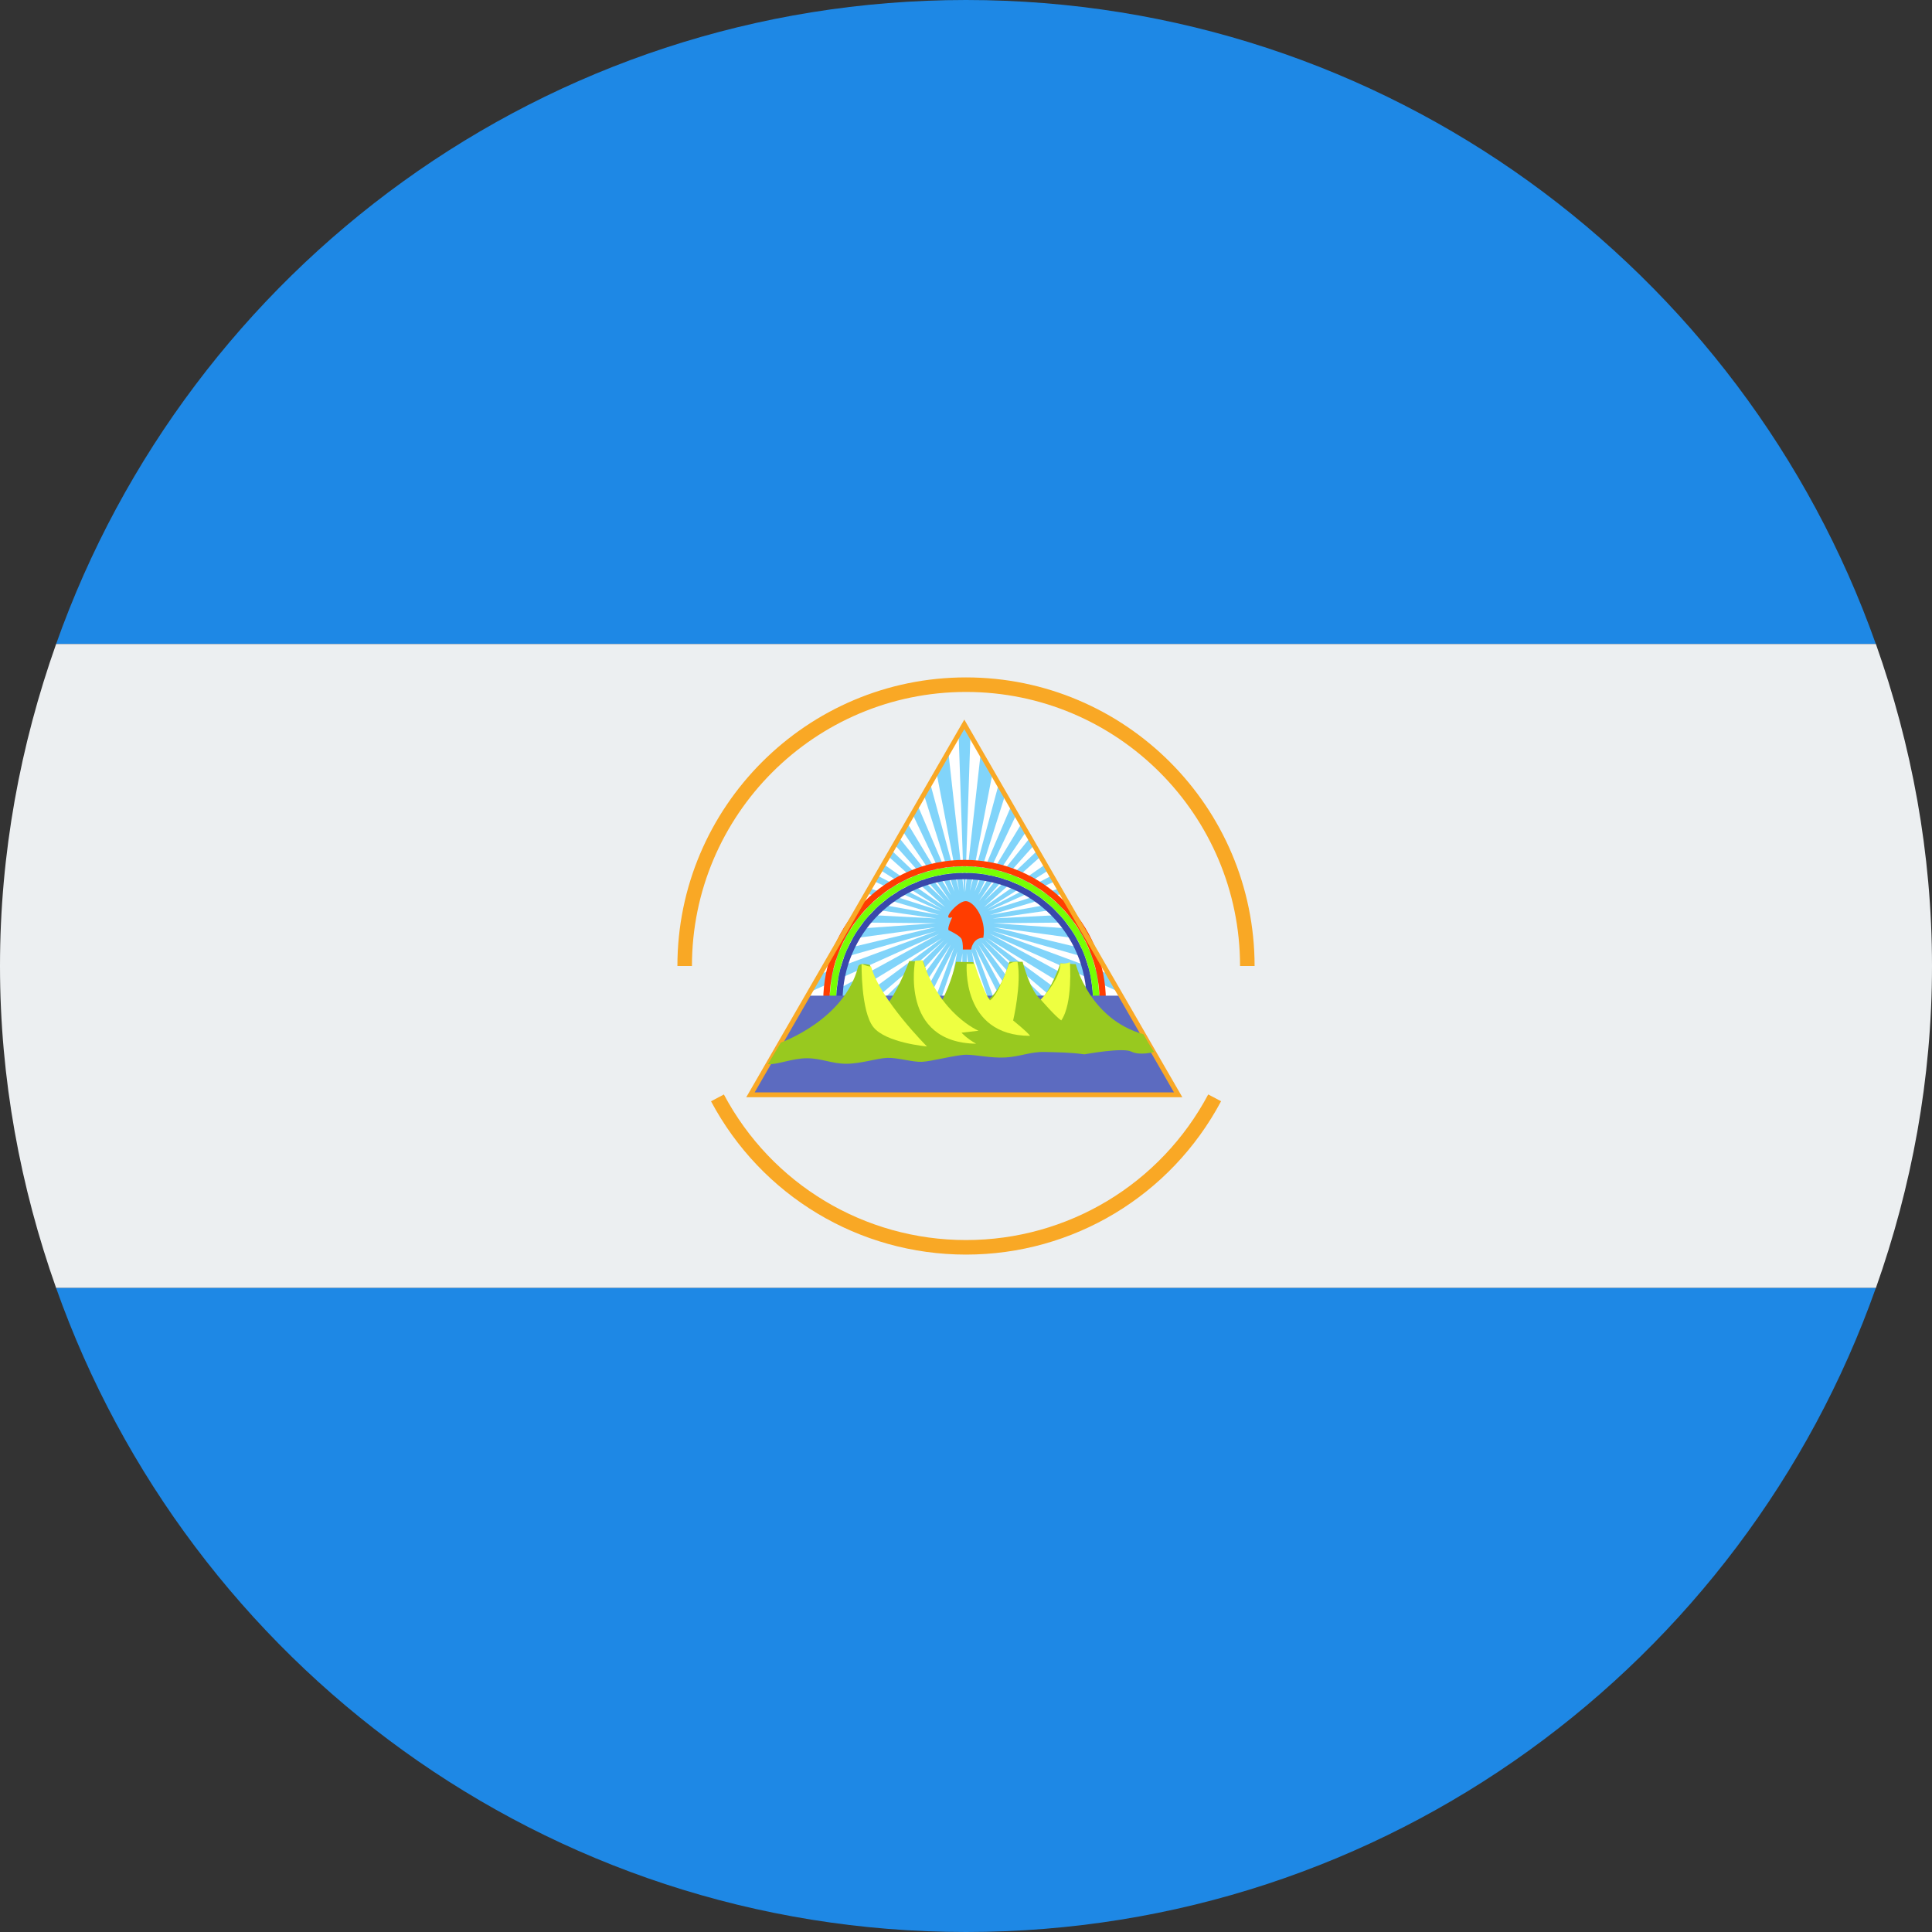
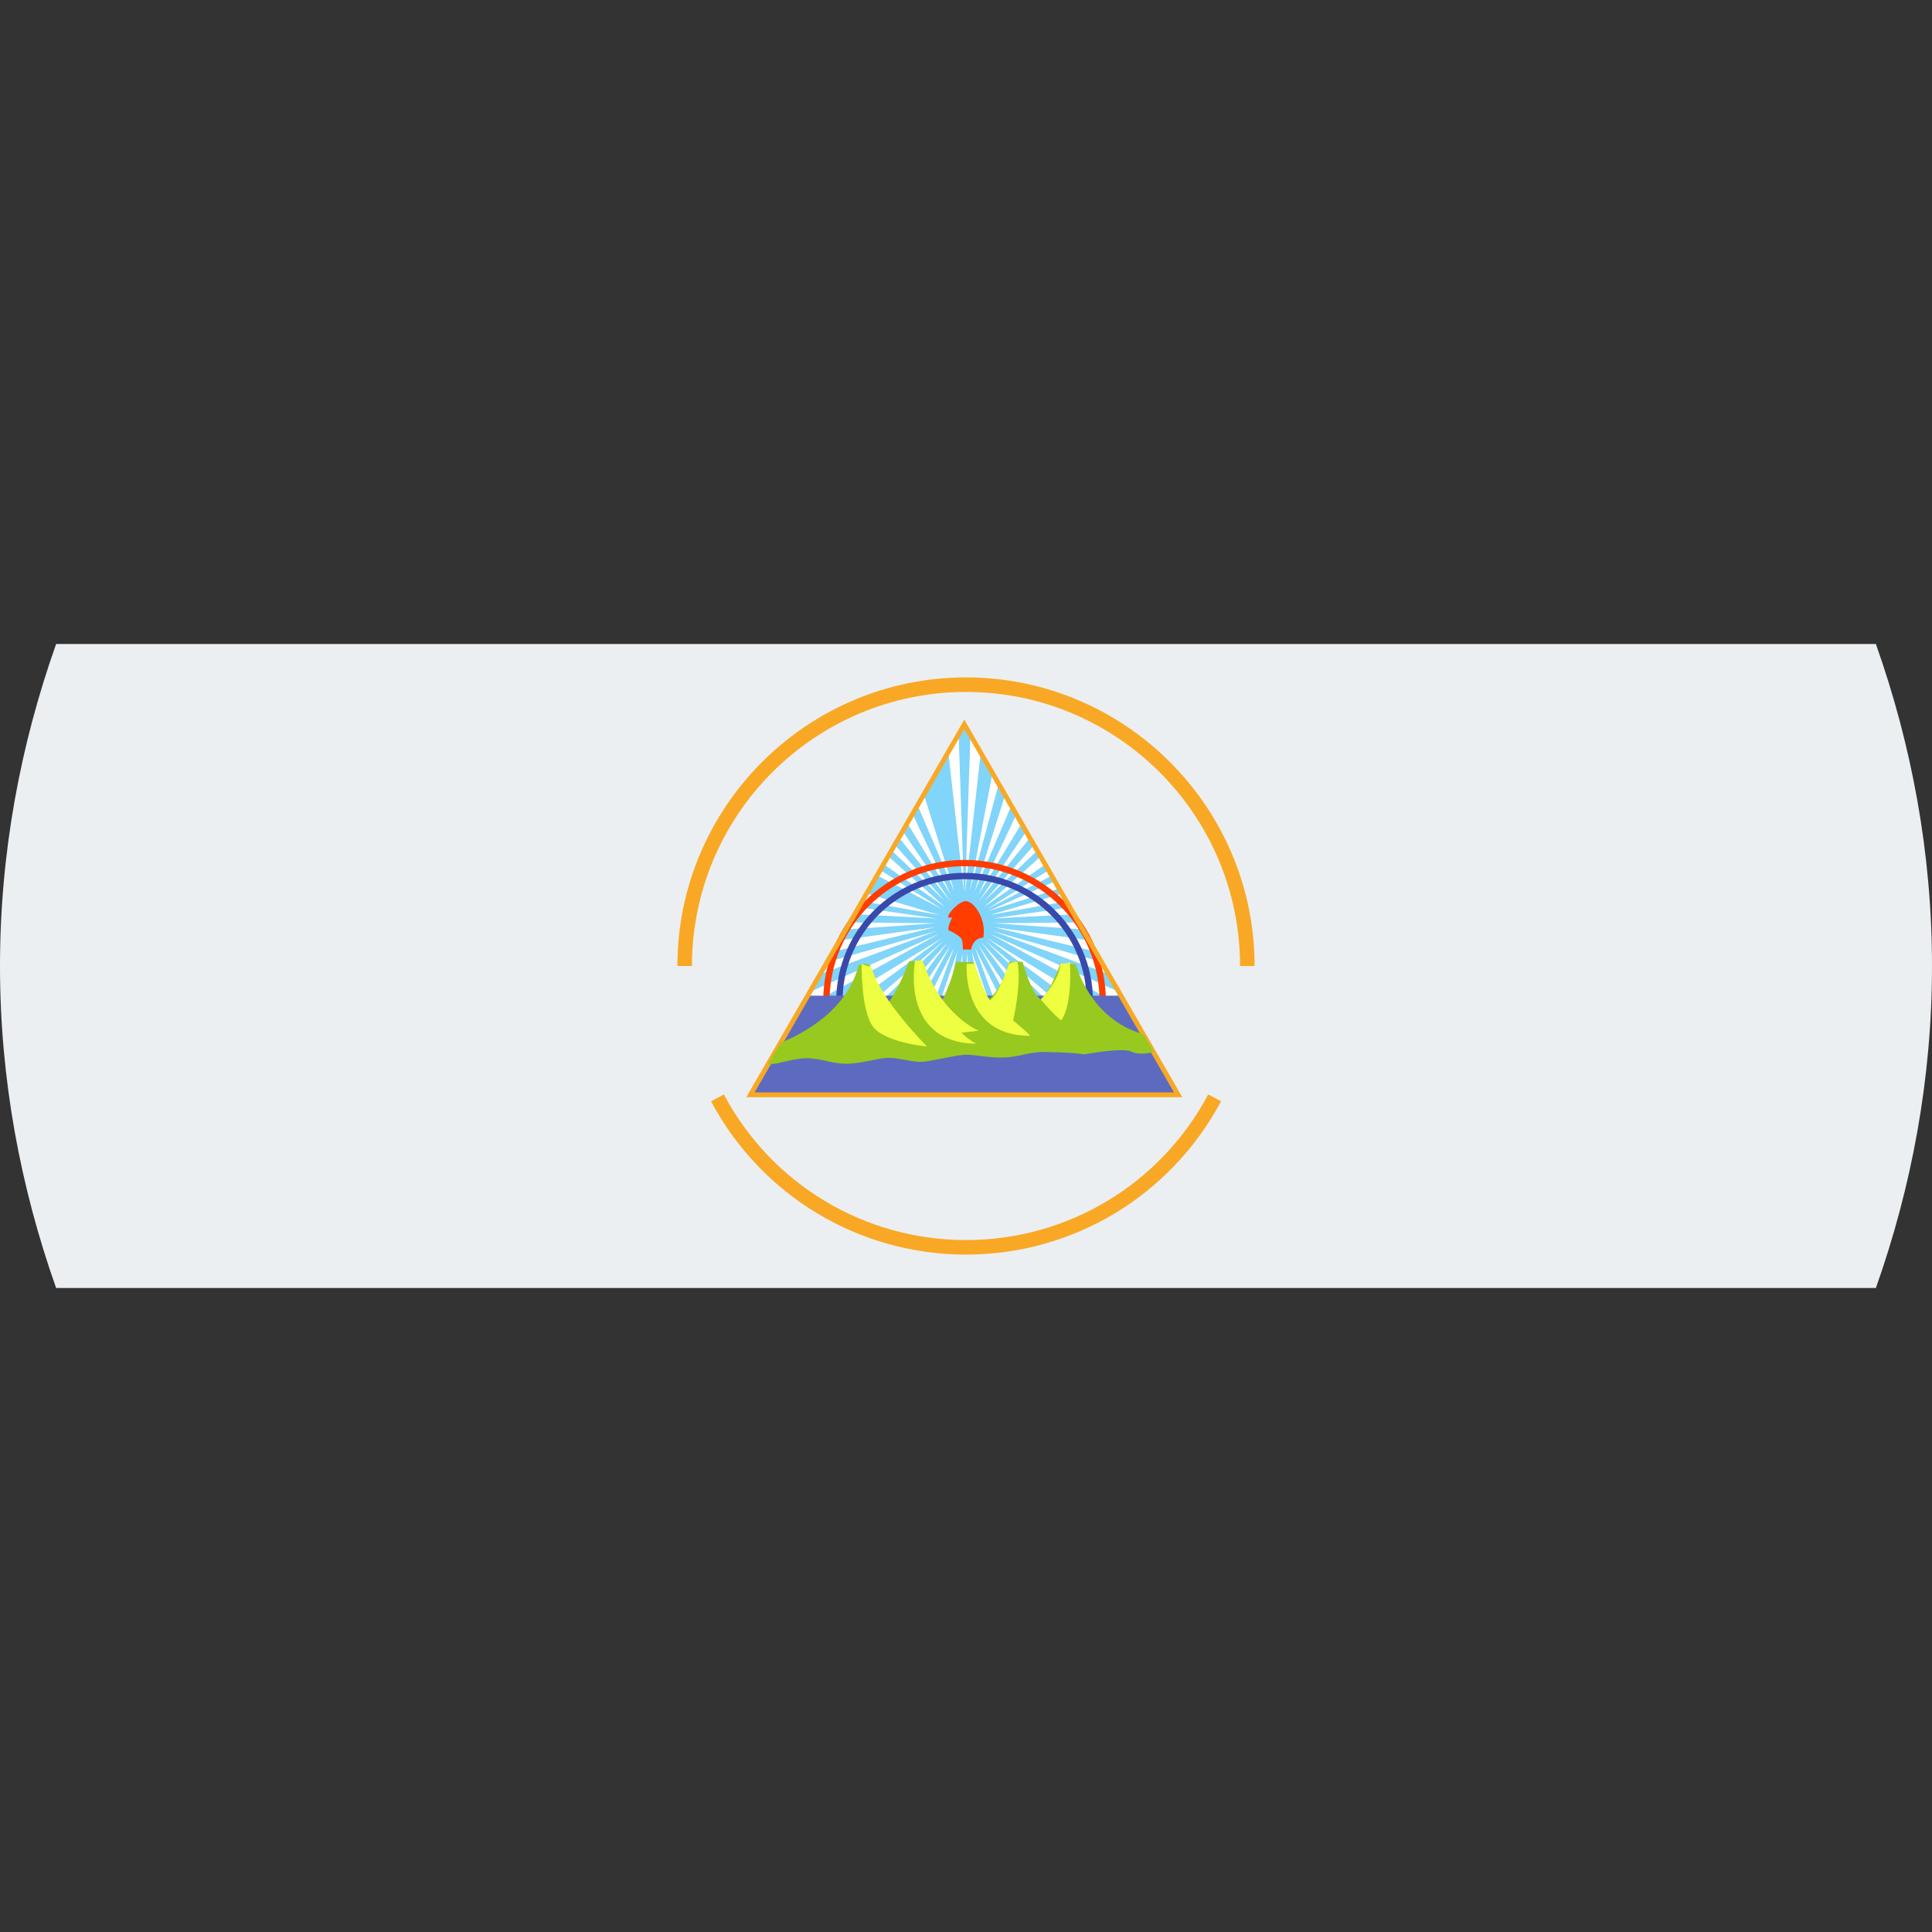
<svg xmlns="http://www.w3.org/2000/svg" viewBox="4 4 40 40">
  <rect x="4" y="4" width="40" height="40" fill="#333333" stroke="none" />
-   <path fill="#1e88e5" d="M24,4C15.296,4,7.911,9.571,5.162,17.333h37.675C40.089,9.571,32.704,4,24,4z" />
  <path fill="#eceff1" d="M42.838,30.667C43.577,28.579,44,26.341,44,24c0-2.341-0.423-4.579-1.162-6.667H5.162 C4.423,19.421,4,21.659,4,24c0,2.341,0.423,4.579,1.162,6.667H42.838z" />
-   <path fill="#1e88e5" d="M23.999,44h0.002c8.704,0,16.088-5.571,18.836-13.333H5.162C7.911,38.429,15.295,43.999,23.999,44z" />
  <polygon fill="#81d4fa" points="27.333,24.81 20.461,25.042 23.965,18.998" />
  <polygon fill="#fff" points="23.958,22.474 23.628,19.515 23.848,19.222" />
-   <polygon fill="#fff" points="23.387,19.984 23.86,22.446 23.257,20.212" />
  <polygon fill="#fff" points="23.135,20.473 23.762,22.462 23.004,20.685" />
  <polygon fill="#fff" points="22.898,20.864 23.689,22.536 22.792,21.052" />
  <polygon fill="#fff" points="22.694,21.215 23.673,22.658 22.629,21.362" />
  <polygon fill="#fff" points="22.54,21.508 23.567,22.658 22.466,21.614" />
  <polygon fill="#fff" points="22.417,21.753 22.328,21.916 23.567,22.78" />
  <polygon fill="#fff" points="22.238,22.022 23.501,22.821 22.165,22.128" />
-   <polygon fill="#fff" points="23.477,22.862 21.993,22.389 22.124,22.258" />
  <polygon fill="#fff" points="23.444,22.943 21.847,22.658 21.928,22.495" />
  <polygon fill="#fff" points="23.387,23.016 21.749,22.78 21.676,22.927" />
  <polygon fill="#fff" points="23.371,23.114 21.504,23.245 21.594,23.098" />
  <polygon fill="#fff" points="23.363,23.196 21.227,23.709 21.35,23.473" />
  <polygon fill="#fff" points="23.387,23.277 21.007,24.158 21.121,23.921" />
  <polygon fill="#fff" points="23.444,23.334 20.51,24.94 20.779,24.533" />
  <polygon fill="#fff" points="23.501,23.424 21.651,24.785 21.488,24.655" />
  <polygon fill="#fff" points="23.55,23.465 22.002,24.785 22.189,24.785" />
  <polygon fill="#fff" points="23.624,23.506 22.336,24.932 22.621,24.851" />
  <polygon fill="#fff" points="23.689,23.554 22.882,24.769 23.037,24.753" />
  <polygon fill="#fff" points="23.754,23.62 23.159,24.802 23.347,24.72" />
  <polygon fill="#fff" points="23.819,23.701 23.42,24.859 23.607,24.842" />
  <polygon fill="#fff" points="23.925,23.734 23.787,24.785 23.917,24.777" />
  <g>
    <polygon fill="#fff" points="23.982,22.474 24.313,19.515 24.092,19.222" />
    <polygon fill="#fff" points="24.553,19.984 24.08,22.446 24.683,20.212" />
    <polygon fill="#fff" points="24.806,20.473 24.178,22.462 24.936,20.685" />
    <polygon fill="#fff" points="25.042,20.864 24.251,22.536 25.148,21.052" />
    <polygon fill="#fff" points="25.246,21.215 24.268,22.658 25.311,21.362" />
    <polygon fill="#fff" points="25.401,21.508 24.374,22.658 25.474,21.614" />
    <polygon fill="#fff" points="25.523,21.753 25.613,21.916 24.374,22.78" />
    <polygon fill="#fff" points="25.702,22.022 24.439,22.821 25.776,22.128" />
    <polygon fill="#fff" points="24.463,22.862 25.947,22.389 25.816,22.258" />
    <polygon fill="#fff" points="24.496,22.943 26.094,22.658 26.012,22.495" />
    <polygon fill="#fff" points="24.553,23.016 26.191,22.78 26.265,22.927" />
    <polygon fill="#fff" points="24.569,23.114 26.436,23.245 26.346,23.098" />
    <polygon fill="#fff" points="24.577,23.196 26.713,23.709 26.591,23.473" />
    <polygon fill="#fff" points="24.553,23.277 26.933,24.158 26.819,23.921" />
    <polygon fill="#fff" points="24.496,23.334 27.43,24.94 27.161,24.533" />
    <polygon fill="#fff" points="24.439,23.424 26.289,24.785 26.452,24.655" />
    <polygon fill="#fff" points="24.39,23.465 25.939,24.785 25.751,24.785" />
    <polygon fill="#fff" points="24.317,23.506 25.605,24.932 25.319,24.851" />
    <polygon fill="#fff" points="24.251,23.554 25.058,24.769 24.904,24.753" />
    <polygon fill="#fff" points="24.186,23.62 24.781,24.802 24.594,24.72" />
    <polygon fill="#fff" points="24.121,23.701 24.52,24.859 24.333,24.842" />
    <polygon fill="#fff" points="24.015,23.734 24.154,24.785 24.023,24.777" />
  </g>
  <g>
    <path fill="#ff3d00" d="M24.105,23.66c0,0,0.033-0.245,0.253-0.245c0.073-0.391-0.204-0.774-0.375-0.758 c-0.171,0.016-0.505,0.416-0.269,0.334c-0.114,0.245-0.073,0.269-0.073,0.269s0.236,0.106,0.269,0.187 c0.033,0.082,0.024,0.212,0.024,0.212H24.105z" />
  </g>
  <g>
    <path fill="#3949ab" d="M21.447,24.761c0-0.011-0.003-0.021-0.003-0.032c0-1.393,1.134-2.526,2.527-2.526 c1.393,0,2.527,1.133,2.527,2.526c0,0.011-0.003,0.021-0.003,0.032h0.131c0-0.011,0.003-0.021,0.003-0.032 c0-1.464-1.192-2.657-2.658-2.657s-2.658,1.192-2.658,2.657c0,0.011,0.003,0.021,0.003,0.032H21.447z" />
-     <path fill="#76ff03" d="M21.313,24.761c0-0.011-0.003-0.021-0.003-0.032c0-1.467,1.193-2.66,2.66-2.66 c1.467,0,2.66,1.193,2.66,2.66c0,0.011-0.003,0.021-0.003,0.032h0.131c0-0.011,0.003-0.021,0.003-0.032 c0-1.539-1.253-2.791-2.791-2.791s-2.791,1.253-2.791,2.791c0,0.011,0.003,0.021,0.003,0.032H21.313z" />
    <path fill="#ff3d00" d="M21.178,24.761c0-0.011-0.003-0.021-0.003-0.032c0-1.542,1.254-2.795,2.795-2.795 s2.795,1.254,2.795,2.795c0,0.011-0.003,0.021-0.003,0.032h0.131c0-0.011,0.003-0.021,0.003-0.032 c0-1.613-1.313-2.926-2.926-2.926s-2.926,1.313-2.926,2.926c0,0.011,0.003,0.021,0.003,0.032H21.178z" />
  </g>
  <g>
    <polygon fill="#5c6bc0" points="20.714,24.614 27.227,24.614 28.384,26.628 19.537,26.667" />
  </g>
  <g>
    <path fill="#f9a825" d="M24,29.975c-2.215,0-4.237-1.217-5.279-3.174l0.266-0.141c0.989,1.859,2.91,3.014,5.014,3.014 c2.104,0,4.025-1.155,5.014-3.015l0.266,0.141C28.238,28.758,26.216,29.975,24,29.975z" />
  </g>
  <g>
    <path fill="#f9a825" d="M29.975,24h-0.301c0-3.129-2.545-5.674-5.674-5.674S18.326,20.871,18.326,24h-0.301 c0-3.294,2.681-5.975,5.975-5.975S29.975,20.706,29.975,24z" />
  </g>
  <g>
    <path fill="#f9a825" d="M28.479,26.717H19.45l0.044-0.075l4.471-7.744l0.043,0.074L28.479,26.717z M19.624,26.617h8.682 l-4.341-7.521L19.624,26.617z" />
  </g>
  <g>
    <path fill="#98c91f" d="M19.899,26.032c0.187,0.016,0.505-0.122,0.807-0.122s0.514,0.114,0.815,0.114 c0.302,0,0.636-0.114,0.848-0.122c0.212-0.008,0.522,0.09,0.717,0.082c0.196-0.008,0.717-0.147,0.921-0.147 s0.505,0.073,0.807,0.057c0.302-0.016,0.522-0.122,0.815-0.114c0.293,0.008,0.53,0.008,0.823,0.049c0,0,0.791-0.147,0.97-0.057 s0.473,0.008,0.473,0.008s-0.098-0.139-0.22-0.367c-1.117-0.31-1.402-1.451-1.402-1.451l-0.318-0.016c0,0-0.187,0.546-0.408,0.75 c-0.22-0.179-0.375-0.783-0.375-0.783h-0.277c0,0-0.114,0.497-0.408,0.766c-0.196-0.179-0.334-0.758-0.334-0.758l-0.359-0.008 c0,0-0.106,0.465-0.293,0.799c-0.196-0.13-0.383-0.799-0.383-0.799l-0.293-0.016c0,0-0.204,0.546-0.416,0.84 c-0.212-0.171-0.399-0.758-0.399-0.758s-0.228-0.065-0.245,0.041c-0.285,1.1-1.598,1.565-1.598,1.565L19.899,26.032z" />
  </g>
  <g>
    <path fill="#eeff41" d="M23.192,25.666c0,0-0.97-0.97-1.158-1.655c-0.114-0.008-0.196-0.057-0.196-0.057 s-0.016,0.986,0.245,1.312C22.344,25.592,23.192,25.666,23.192,25.666z" />
  </g>
  <g>
    <path fill="#eeff41" d="M22.947,23.889c0,0-0.326,1.696,1.263,1.72c-0.204-0.114-0.302-0.228-0.302-0.228l0.351-0.041 c0,0-0.799-0.334-1.158-1.459C23.021,23.889,22.947,23.889,22.947,23.889z" />
  </g>
  <g>
    <path fill="#eeff41" d="M24.015,23.954c0,0-0.122,1.492,1.312,1.492c-0.057-0.082-0.351-0.318-0.351-0.318 s0.179-0.758,0.09-1.215c-0.106-0.008-0.179,0.049-0.179,0.049s-0.212,0.636-0.391,0.75c-0.139-0.179-0.318-0.758-0.318-0.758 H24.015z" />
  </g>
  <g>
    <path fill="#eeff41" d="M26.151,23.921c0,0,0.065,0.856-0.179,1.206c-0.13-0.09-0.424-0.432-0.424-0.432 s0.399-0.408,0.408-0.75C26.077,23.962,26.151,23.921,26.151,23.921z" />
  </g>
</svg>